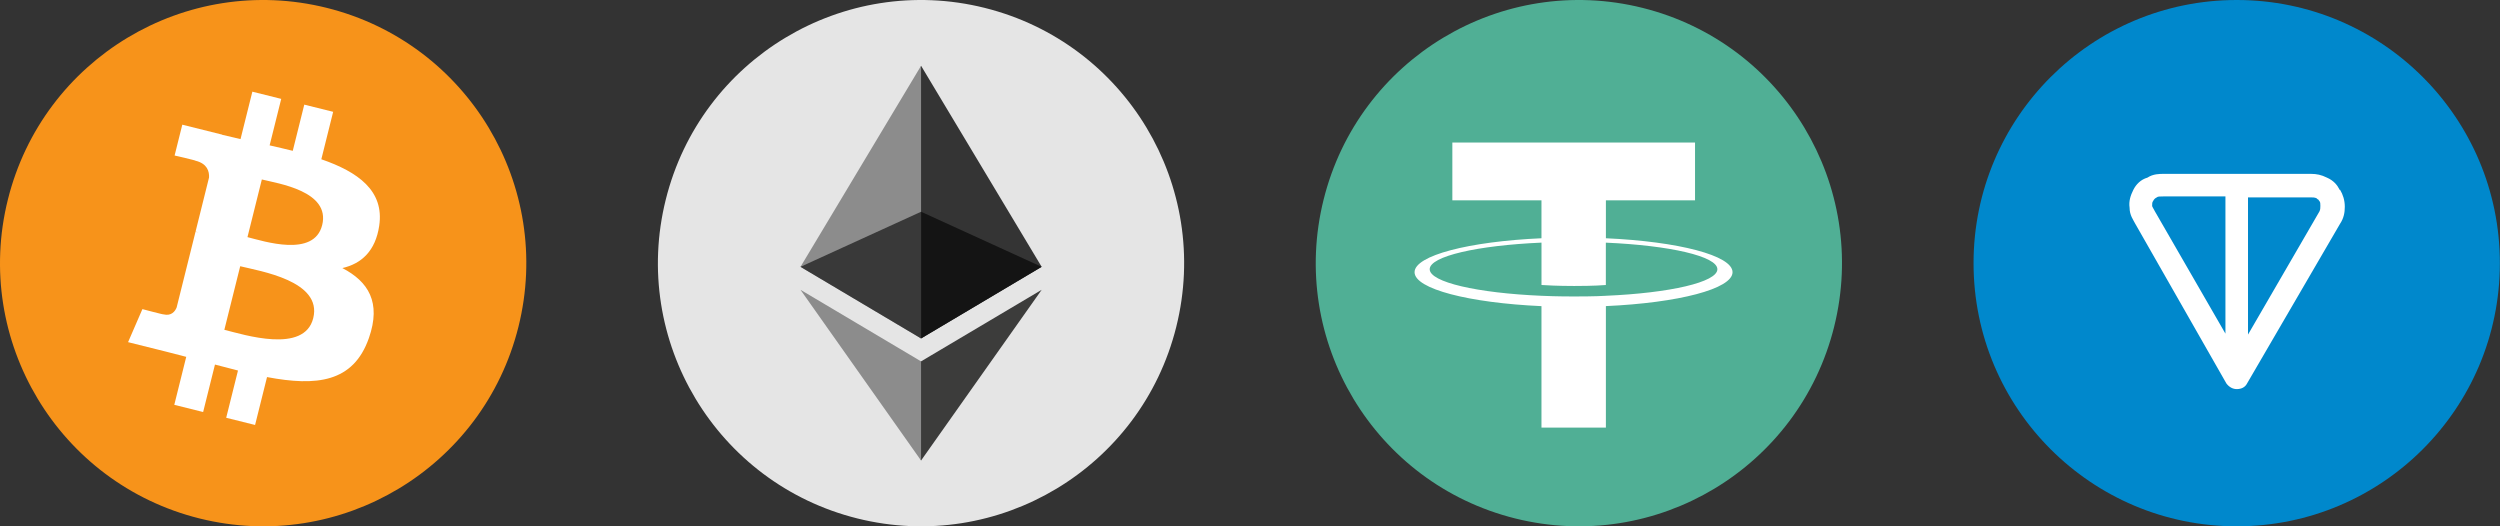
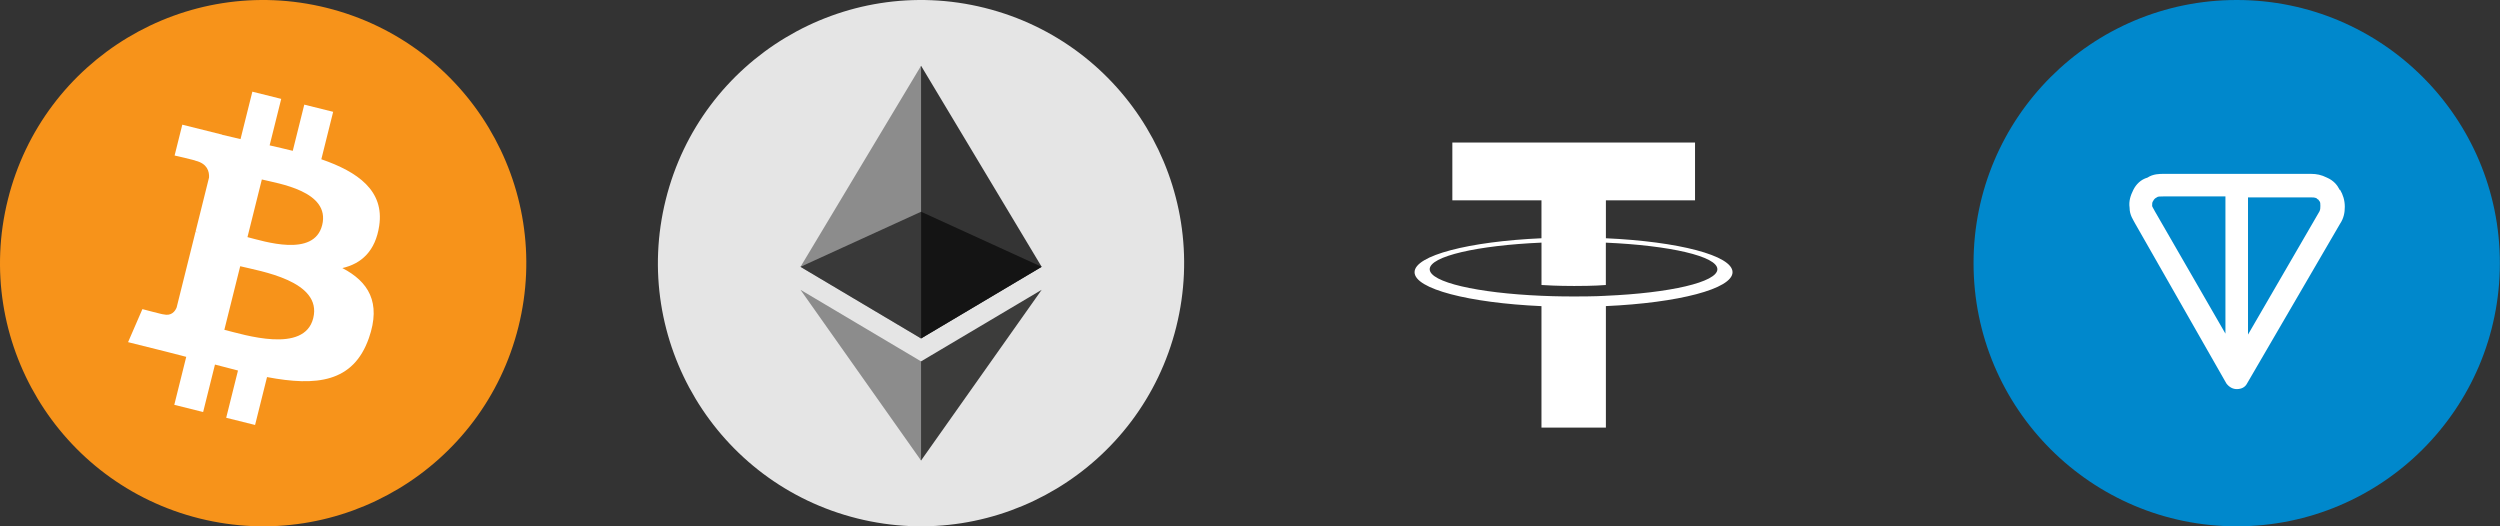
<svg xmlns="http://www.w3.org/2000/svg" width="228" height="48" viewBox="0 0 228 48" fill="none">
  <rect x="0" y="0" width="228" height="48" fill="#333333" stroke="none" />
  <g clip-path="url(#clip0_1454_21243)">
    <path d="M47.282 29.806C44.076 42.663 31.052 50.488 18.192 47.282C5.337 44.076 -2.488 31.053 0.719 18.197C3.923 5.338 16.947 -2.487 29.803 0.718C42.663 3.924 50.488 16.948 47.282 29.806L47.282 29.806H47.282Z" fill="#F7931A" />
    <path d="M34.585 20.581C35.062 17.387 32.63 15.67 29.305 14.525L30.384 10.198L27.75 9.542L26.7 13.755C26.007 13.582 25.296 13.419 24.59 13.258L25.647 9.018L23.015 8.361L21.936 12.686C21.363 12.556 20.8 12.427 20.254 12.291L20.257 12.277L16.625 11.371L15.924 14.183C15.924 14.183 17.878 14.631 17.837 14.659C18.904 14.925 19.096 15.631 19.064 16.191L17.836 21.119C17.909 21.138 18.004 21.165 18.11 21.207C18.022 21.185 17.928 21.162 17.831 21.138L16.109 28.043C15.978 28.367 15.647 28.853 14.902 28.669C14.928 28.707 12.987 28.191 12.987 28.191L11.68 31.205L15.107 32.06C15.745 32.22 16.37 32.387 16.985 32.544L15.895 36.92L18.526 37.577L19.605 33.247C20.324 33.442 21.022 33.622 21.704 33.792L20.629 38.101L23.263 38.757L24.353 34.389C28.844 35.239 32.221 34.897 33.642 30.834C34.788 27.564 33.586 25.678 31.223 24.448C32.944 24.051 34.24 22.919 34.586 20.581L34.585 20.58L34.585 20.581ZM28.567 29.018C27.753 32.289 22.246 30.521 20.46 30.078L21.907 24.28C23.692 24.726 29.418 25.608 28.567 29.018H28.567ZM29.381 20.533C28.639 23.508 24.055 21.997 22.569 21.626L23.88 16.368C25.367 16.739 30.155 17.43 29.382 20.533H29.381Z" fill="white" />
  </g>
  <g clip-path="url(#clip1_1454_21243)">
    <path d="M107.277 29.806C104.071 42.663 91.049 50.488 78.19 47.282C65.337 44.076 57.512 31.053 60.719 18.197C63.923 5.338 76.945 -2.487 89.8 0.718C102.658 3.924 110.482 16.948 107.276 29.806L107.276 29.806H107.277Z" fill="#E5E5E5" />
    <g clip-path="url(#clip2_1454_21243)">
      <path d="M84.002 6L83.762 6.82V30.624L84.002 30.865L94.999 24.334L84.002 6Z" fill="#343434" />
      <path d="M84.001 6L73.004 24.334L84.001 30.865V19.311V6Z" fill="#8C8C8C" />
      <path d="M83.999 32.957L83.863 33.123V41.602L83.999 42L95.002 26.429L83.999 32.957Z" fill="#3C3C3B" />
      <path d="M84.001 42V32.957L73.004 26.429L84.001 42Z" fill="#8C8C8C" />
      <path d="M84 30.865L94.996 24.334L84 19.311V30.865Z" fill="#141414" />
      <path d="M73.004 24.334L84.001 30.865V19.311L73.004 24.334Z" fill="#393939" />
    </g>
  </g>
  <g clip-path="url(#clip3_1454_21243)">
-     <path d="M167.273 29.806C164.067 42.663 151.045 50.488 138.186 47.282C125.333 44.076 117.508 31.053 120.715 18.197C123.919 5.338 136.941 -2.487 149.796 0.718C162.654 3.924 170.478 16.948 167.272 29.806L167.273 29.806H167.273Z" fill="#50AF95" />
    <path fill-rule="evenodd" clip-rule="evenodd" d="M146.458 26.976C146.293 26.988 145.442 27.038 143.543 27.038C142.032 27.038 140.96 26.994 140.584 26.976C134.746 26.726 130.389 25.737 130.389 24.553C130.389 23.369 134.746 22.381 140.584 22.127V25.991C140.965 26.018 142.058 26.081 143.569 26.081C145.382 26.081 146.289 26.007 146.453 25.993V22.13C152.278 22.383 156.625 23.372 156.625 24.553C156.625 25.735 152.279 26.724 146.453 26.975L146.458 26.976ZM146.458 21.73V18.273H154.587V13H132.454V18.273H140.582V21.729C133.976 22.024 129.008 23.298 129.008 24.825C129.008 26.351 133.976 27.623 140.582 27.92V39H146.457V27.916C153.048 27.621 158.008 26.348 158.008 24.823C158.008 23.298 153.052 22.026 146.457 21.729L146.458 21.73Z" fill="white" />
  </g>
  <g clip-path="url(#clip4_1454_21243)">
    <path d="M203.988 48C217.243 48 227.988 37.255 227.988 24C227.988 10.745 217.243 0 203.988 0C190.733 0 179.988 10.745 179.988 24C179.988 37.255 190.733 48 203.988 48Z" fill="#0088CC" />
    <path fill-rule="evenodd" clip-rule="evenodd" d="M197.303 15.857H210.76C211.275 15.857 211.703 15.943 212.218 16.2C212.818 16.457 213.16 16.886 213.332 17.228C213.332 17.228 213.332 17.314 213.418 17.314C213.675 17.743 213.846 18.257 213.846 18.857C213.846 19.371 213.76 19.886 213.418 20.4L204.932 34.971C204.76 35.314 204.418 35.486 203.989 35.486C203.646 35.486 203.303 35.314 203.046 34.971L194.732 20.4C194.56 20.057 194.218 19.628 194.218 18.943C194.132 18.343 194.303 17.828 194.56 17.314C194.818 16.8 195.246 16.371 195.846 16.2C196.36 15.857 196.96 15.857 197.303 15.857ZM202.96 17.914H197.303C196.96 17.914 196.789 17.914 196.703 18C196.532 18.085 196.446 18.171 196.36 18.343C196.275 18.428 196.275 18.6 196.275 18.771C196.275 18.857 196.36 18.943 196.532 19.285L202.96 30.428V17.914ZM205.018 17.914V30.514L211.532 19.285C211.618 19.114 211.618 18.943 211.618 18.771C211.618 18.6 211.618 18.428 211.532 18.343C211.446 18.257 211.446 18.171 211.36 18.171L211.275 18.085C211.103 18 210.932 18 210.675 18H205.018V17.914Z" fill="white" />
  </g>
  <defs>
    <clipPath id="clip0_1454_21243">
      <rect width="48" height="48" fill="white" />
    </clipPath>
    <clipPath id="clip1_1454_21243">
      <rect width="47.995" height="48" fill="white" transform="translate(60)" />
    </clipPath>
    <clipPath id="clip2_1454_21243">
      <rect width="22" height="36" fill="white" transform="translate(73.004 6)" />
    </clipPath>
    <clipPath id="clip3_1454_21243">
      <rect width="47.995" height="48" fill="white" transform="translate(119.996)" />
    </clipPath>
    <clipPath id="clip4_1454_21243">
      <rect width="48" height="48" fill="white" transform="translate(179.988)" />
    </clipPath>
  </defs>
</svg>